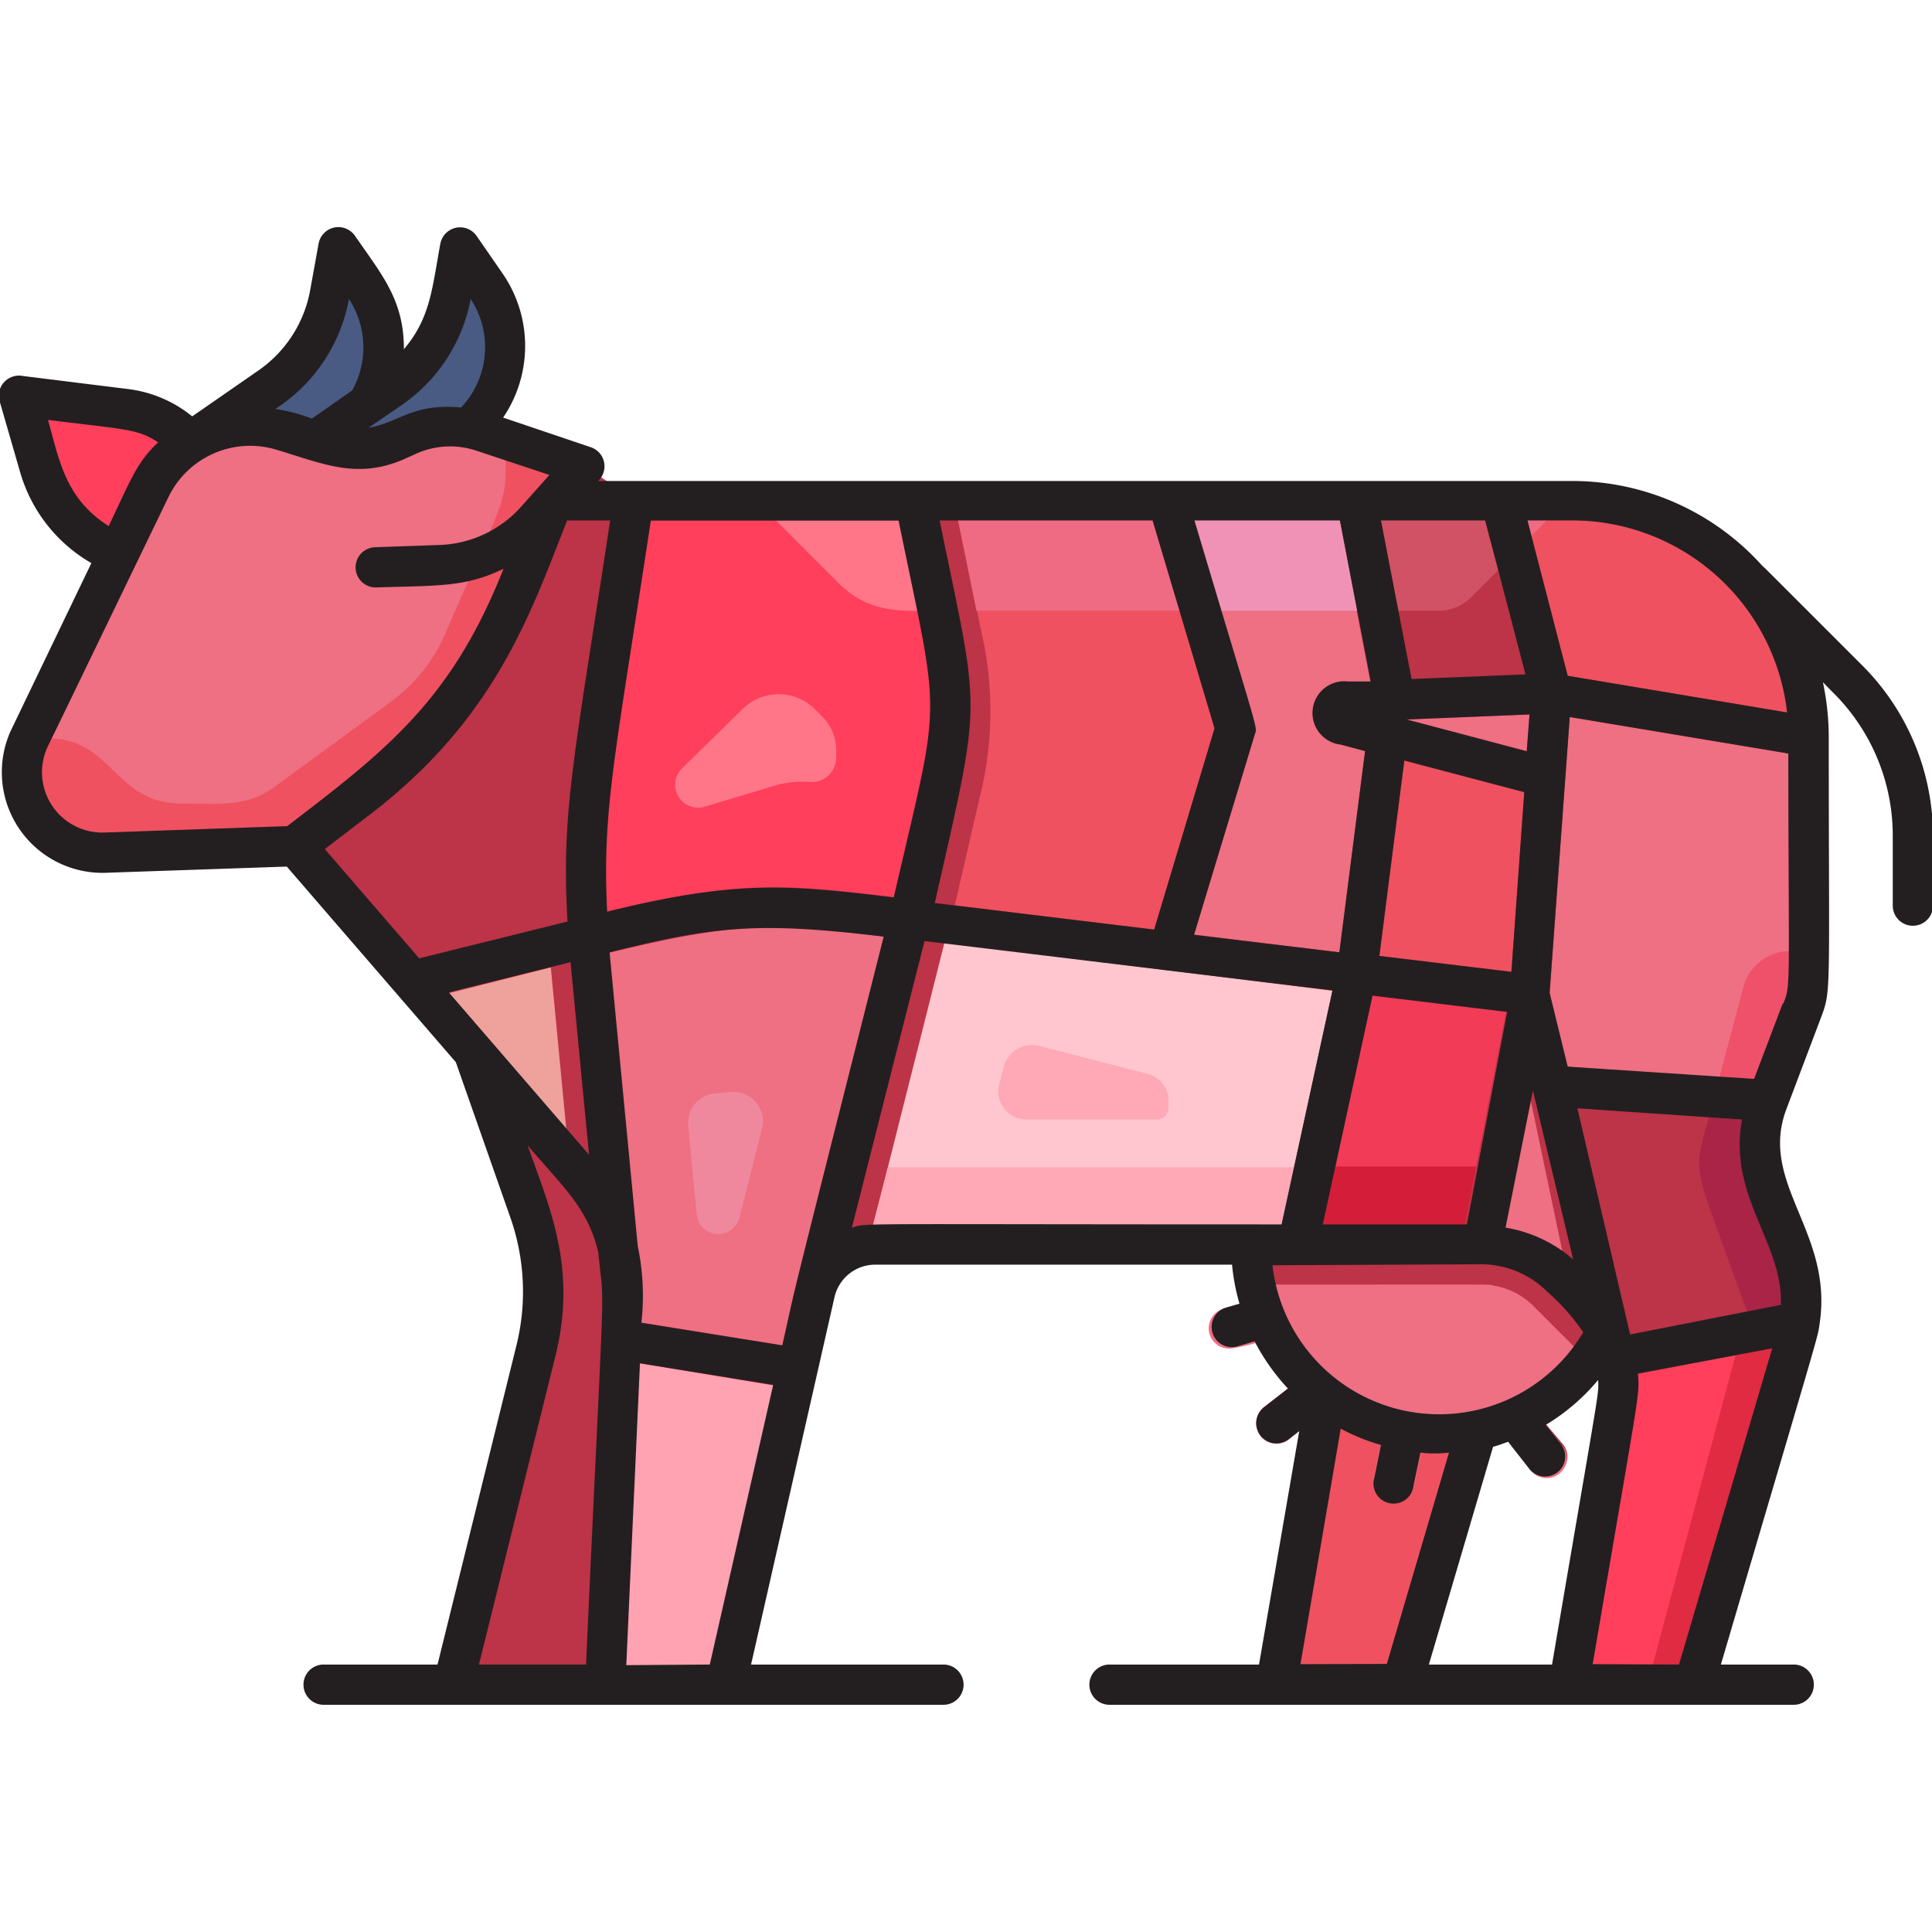
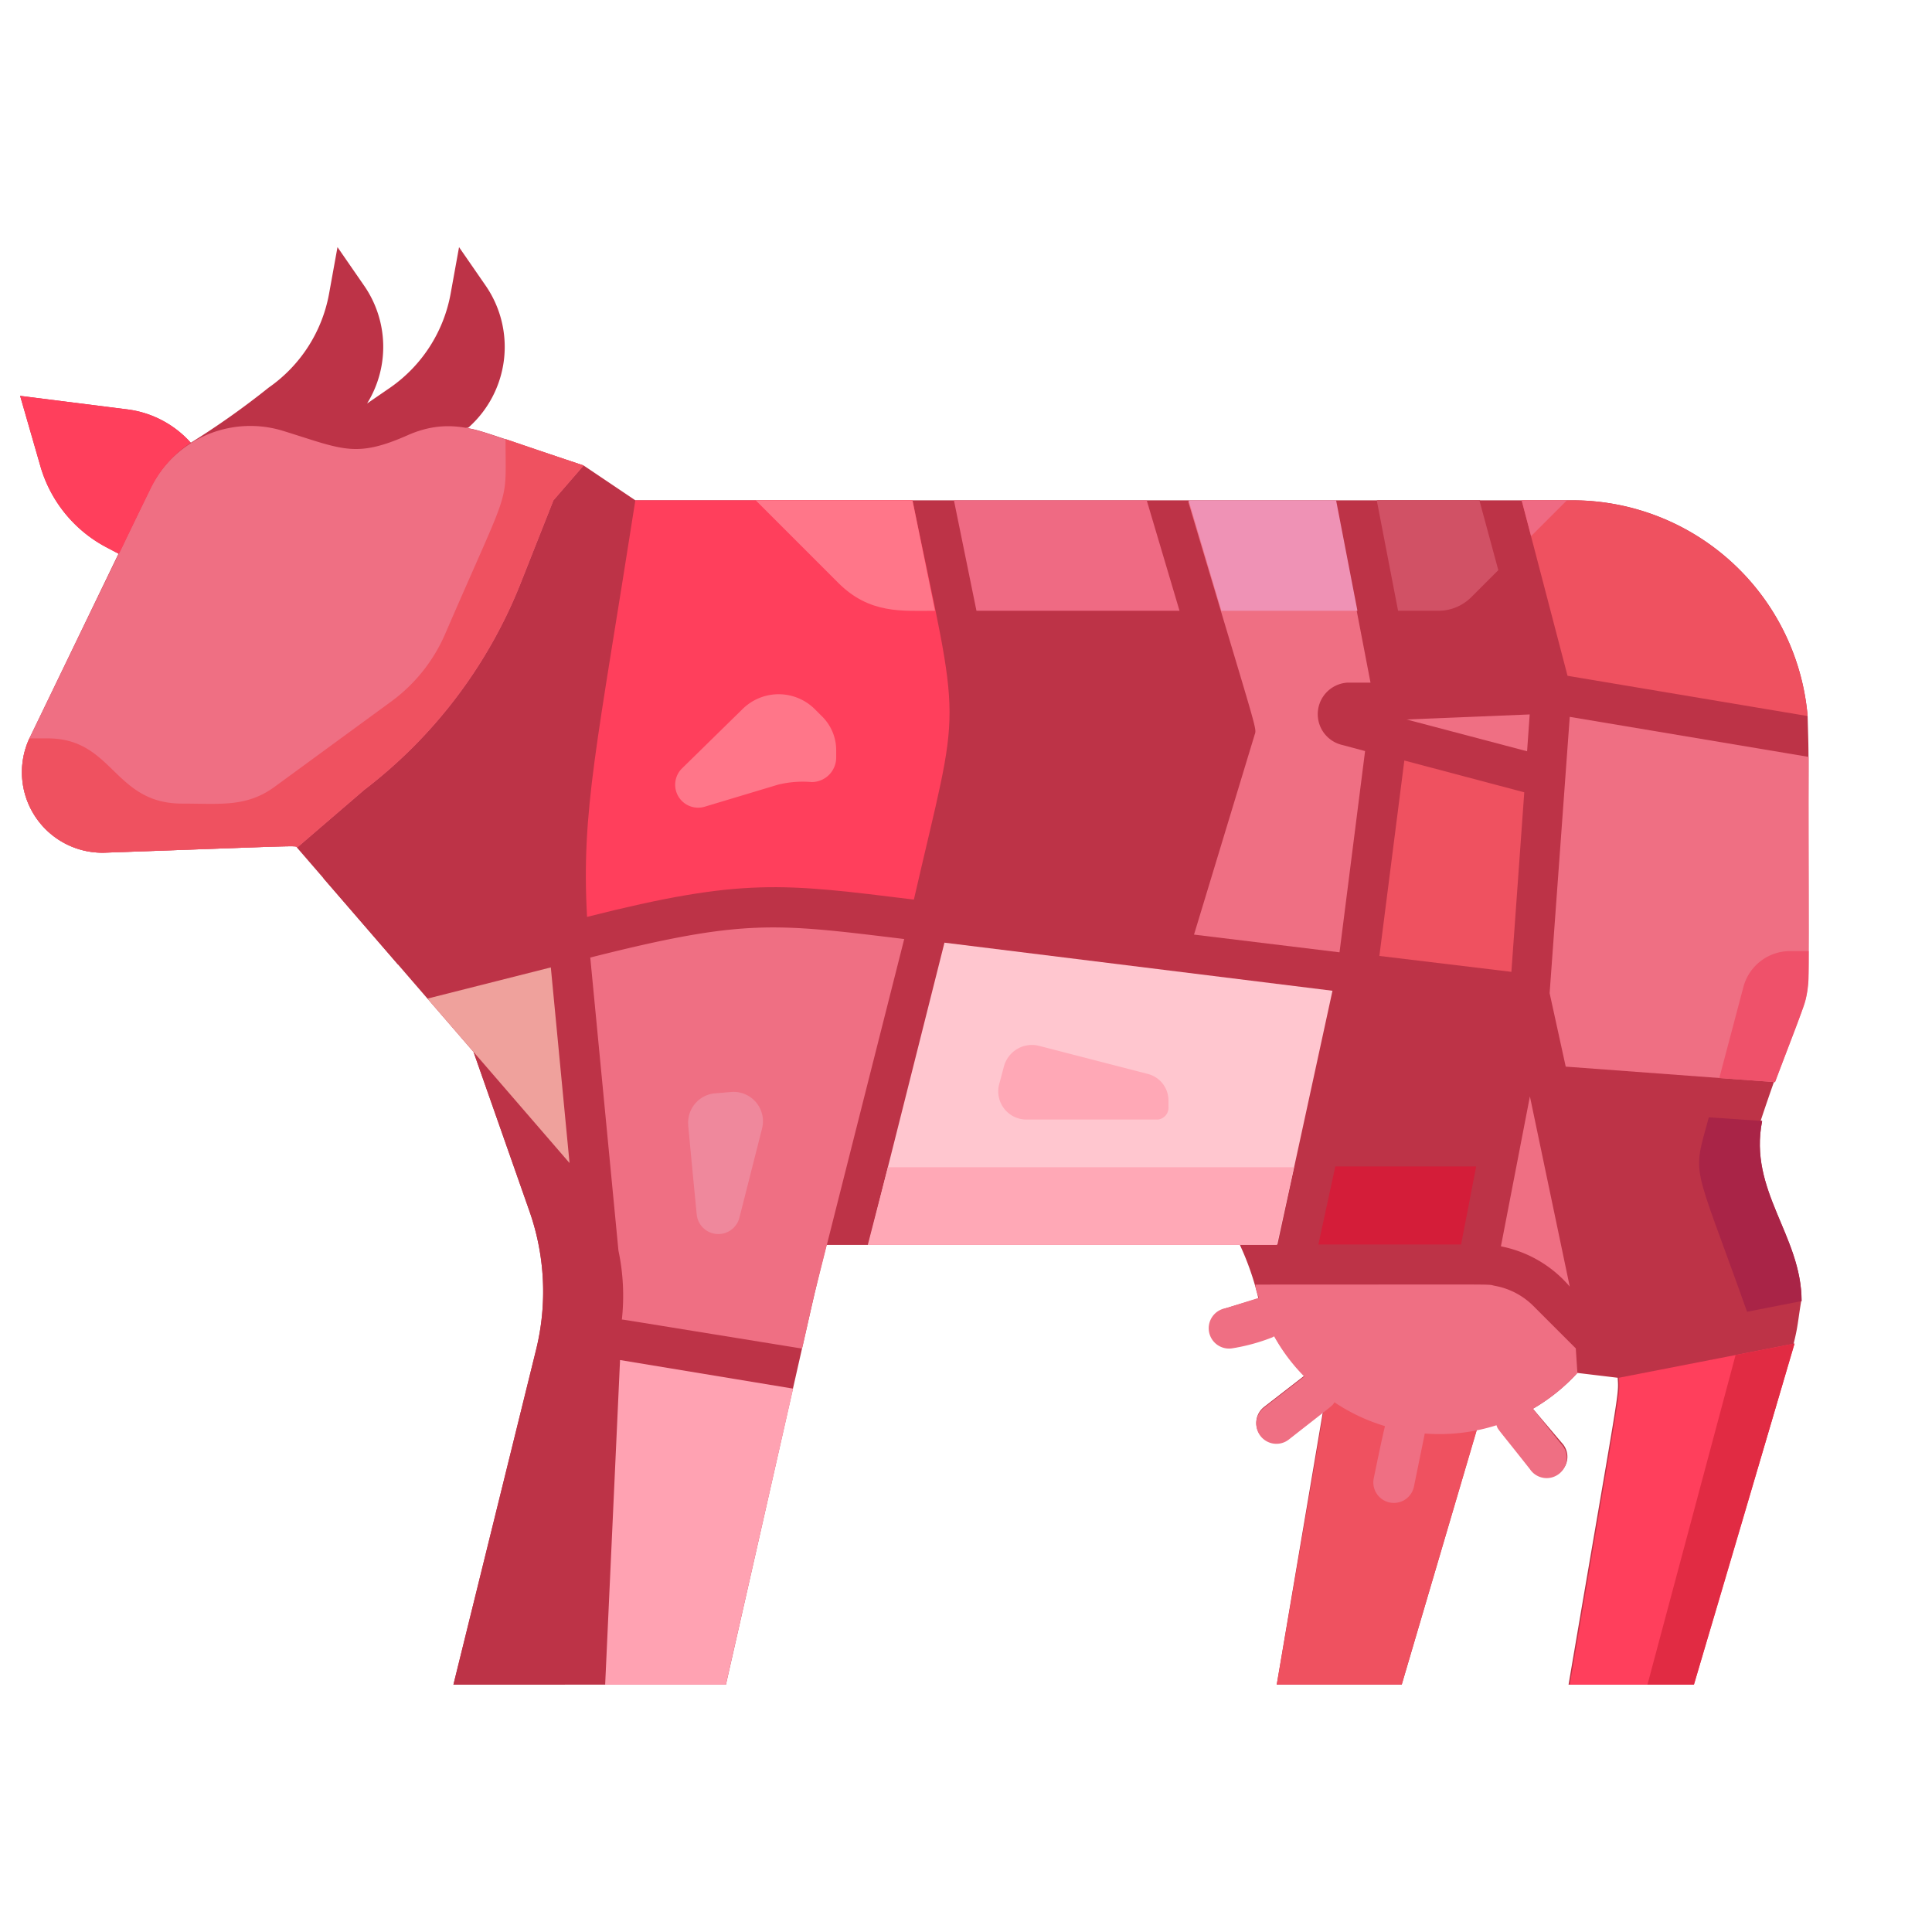
<svg xmlns="http://www.w3.org/2000/svg" height="512" viewBox="0 0 96 96" width="512">
  <g id="Different_part_of_meat" data-name="Different part of meat">
    <g fill="#bd3347">
      <path d="m89.82 35.58a11.73 11.73 0 0 0 -11.69-10.72h-46.56l-2.57-1.73c-5-1.67-5.13-1.76-5.87-1.87h.13a5.36 5.36 0 0 0 .87-7.07l-1.32-1.91-.42 2.32a7.27 7.27 0 0 1 -3 4.66l-1.15.79a5.34 5.34 0 0 0 -.15-5.86l-1.32-1.91-.42 2.32a7.27 7.27 0 0 1 -3 4.66 40.3 40.3 0 0 1 -3.87 2.74 5.08 5.08 0 0 0 -3.17-1.66l-5.31-.67 1 3.47a6.63 6.63 0 0 0 3.34 4.08l.55.29-4.43 9.18a4 4 0 0 0 3.7 5.68c10.27-.36 9.5-.37 9.6-.25l8.77 10.15 2.77 7.89a12.07 12.07 0 0 1 .33 6.94l-4.1 16.61h13.54c5.08-22.41 4.18-18.55 5-21.85h20.54a13.84 13.84 0 0 1 .92 2.66l-1.6.48a1 1 0 0 0 -.68 1.24 1 1 0 0 0 1.24.68c2.13-.62 1.61-.45 1.82-.56a9.16 9.16 0 0 0 1.5 2l-2 1.55a1 1 0 0 0 .61 1.79 1 1 0 0 0 .62-.21l1.69-1.32-2.29 13.54h6.21l3.74-12.71a7.77 7.77 0 0 0 1-.24c.07.24 0 .09 1.66 2.18a1 1 0 1 0 1.56-1.24l-1.44-1.7a9.29 9.29 0 0 0 2.21-1.78l2 .24c.06.94.12.21-2.44 15.25h6.21c5.77-19.54 4.89-16.26 5.35-19.06 0-3.28-2.65-5.47-2-9 1.74-5.24 2.31-5.67 2.31-7.28.06-12.58.08-10.08.01-12.79zm-77.6-14.41h.21.36z" />
      <path d="m61.63 61.84-.05-.13" />
      <path d="m28.07 83.71h-5.54l4.1-16.61a12.07 12.07 0 0 0 -.33-6.94l-2.77-7.89h4.24l1 10.2c.36 1.64.23.53-.7 21.24z" />
    </g>
    <path d="m65.87 69.34c0 .36-.68 4.13-2.43 14.37h6.21l4.24-14.37z" fill="#ef5160" />
    <path d="m66.56 72.09v-.05z" fill="#231f20" />
    <path d="" fill="#ef6f83" />
    <path d="m76.17 70a9.29 9.29 0 0 0 2.21-1.78l-.08-1.22-2.11-2.11a3.63 3.63 0 0 0 -1.92-1c-.47-.09.93-.06-11.89-.06 0 .22.11.45.17.66l-1.62.51a1 1 0 0 0 .28 2 9.5 9.5 0 0 0 1.94-.52.6.6 0 0 0 .16-.08 9.16 9.16 0 0 0 1.5 2l-2 1.55a1 1 0 0 0 -.18 1.4 1 1 0 0 0 1.41.18c2.41-1.89 2.11-1.63 2.27-1.85a9.25 9.25 0 0 0 2.5 1.18c0 .17.13-.71-.55 2.6a1 1 0 0 0 2 .4c.65-3.19.51-2.47.53-2.63a9.37 9.37 0 0 0 3.57-.41c.09.25-.06 0 1.66 2.18a1 1 0 1 0 1.56-1.24z" fill="#ef6f83" />
    <path d="m30.81 67.58 8.6 1.42-3.34 14.71h-6s.43-9.43.74-16.13z" fill="#ffa2b2" />
    <path d="m27.37 48.07.93 9.72-7.06-8.17z" fill="#efa19c" />
    <path d="m44.93 46.66c-5.15 20.34-4.34 17.18-4.45 17.58-.72 3.17-.59 2.76-.69 2.76-9.52-1.54-8.79-1.43-8.89-1.43a10.85 10.85 0 0 0 -.17-3.43l-1.4-14.56c7.67-1.94 9.17-1.7 15.6-.92z" fill="#ef6f83" />
    <path d="m29 23.13-1.5 1.73-1.61 4.07a24.1 24.1 0 0 1 -7.78 10.31l-3.35 2.88c-.1-.12.66-.11-9.6.25a4 4 0 0 1 -3.7-5.68l6-12.4a5.53 5.53 0 0 1 6.54-2.9c3 .92 3.63 1.4 6.27.23 2-.88 3.45-.25 4.83.21.11 0-.05-.02 3.9 1.3z" fill="#ef6f83" />
    <path d="m27.2 46.05-7.43 1.87-3.7-4.28 3.3-2.85c6.34-4.87 8-10.15 10.09-15.41-1.93 12.42-2.61 15.13-2.26 20.67z" fill="#bd3347" />
    <path d="m45.41 44.7c-6.51-.8-8.49-1.1-16.24.86-.29-5.29.48-8.41 2.4-20.7h13.77c2.46 11.87 2.43 9.56.07 19.84z" fill="#ff3f5c" />
    <path d="m66.21 49.23-2.74 12.61c-21.54 0-19.95 0-20.32 0l3.78-15z" fill="#ffc6cf" />
    <path d="m44.12 58-1 3.86h20.32l.86-3.86z" fill="#ffa8b6" />
-     <path d="m74.84 50.28-2.24 11.56h-7.09l2.69-12.36z" fill="#f23b57" />
    <path d="m66.35 57.96-.84 3.88h7.09l.75-3.88z" fill="#d41d39" />
-     <path d="m60.35 36.19-3 10-9.91-1.2 1.32-5.71a17.4 17.4 0 0 0 .1-7.43c-.4-1.92-.08-.35-1.42-6.94h9.56c1.94 6.57 1.16 3.93 3.35 11.28z" fill="#ef5160" />
    <path d="m66.63 37 1.2.32-1.27 10-7.23-.88 3-9.89c.12-.44.31.46-3.29-11.63h7.33l1.73 9h-1.15a1.57 1.57 0 0 0 -.32 3.08z" fill="#ef6f83" />
    <path d="m75.81 33.51-5.66.23c-.82-4.26-.43-2.26-1.71-8.88h5.1z" fill="#bd3347" />
    <path d="m89.82 35.58-11.93-2-2.28-8.72h2.52a11.74 11.74 0 0 1 11.69 10.72z" fill="#ef5160" />
    <path d="m75.1 48.29-6.56-.79 1.24-9.71 5.96 1.58z" fill="#ef5160" />
    <path d="m75.88 37.33-5.99-1.58 6.12-.25z" fill="#ef6f83" />
    <path d="m78 63.93a6 6 0 0 0 -3.42-2l1.44-7.45z" fill="#ef6f83" />
    <path d="m89.17 66.76c-4.77 16.24-3.79 12.84-5 16.95h-6.17c2.61-15.33 2.5-14.33 2.44-15.25z" fill="#ff3f5c" />
    <path d="m89.52 64.65-8.92 1.74-2.38-11.34 9.34.65c-.69 3.47 1.96 5.69 1.96 8.95z" fill="#bd3347" />
    <path d="m89.87 37.61c0 11.58.12 11.48-.34 12.64l-1.33 3.52-10.4-.77-.8-3.65 1-13.73z" fill="#ef6f83" />
    <path d="m9.48 22a5.7 5.7 0 0 0 -2 2.29c-1.67 3.4-1.48 3.12-1.6 3.22l-.55-.29a6.63 6.63 0 0 1 -3.33-4.08l-1-3.47 5.31.67a5.08 5.08 0 0 1 3.17 1.66z" fill="#ff3f5c" />
-     <path d="m24.16 14.2-1.32-1.91-.42 2.32a7.27 7.27 0 0 1 -3 4.66l-1.15.79a5.34 5.34 0 0 0 -.15-5.86l-1.32-1.91-.42 2.32a7.27 7.27 0 0 1 -3 4.66l-3.44 2.48c2.35-1.18 4.17-.33 6.42.35 3.07.93 3.84-1.41 6.92-.83a5.36 5.36 0 0 0 .88-7.07z" fill="#495a83" />
    <path d="m45.34 24.86 1.12 5.49c-1.64 0-3.25.17-4.81-1.39l-4.1-4.1z" fill="#ff7689" />
    <path d="m58.61 30.35h-10.09l-1.12-5.49h9.58z" fill="#ef6a83" />
    <path d="m66.39 24.86 1.06 5.49h-6.76l-1.63-5.49z" fill="#ef92b5" />
    <path d="m77.86 24.86-1.78 1.78-.47-1.78z" fill="#ef6a83" />
    <path d="m74.45 28.33-1.34 1.34a2.32 2.32 0 0 1 -1.64.68h-2l-1.06-5.49h5.1z" fill="#d15165" />
    <path d="m36.74 60.51a1.08 1.08 0 0 1 -2.12-.16c-.25-2.56-.46-4.79-.42-4.43a1.46 1.46 0 0 1 1.3-1.59l.83-.07a1.46 1.46 0 0 1 1.54 1.8z" fill="#ef889c" />
    <path d="m40.52 35.27.34.34a2.36 2.36 0 0 1 .69 1.67v.36a1.22 1.22 0 0 1 -1.22 1.22 5.15 5.15 0 0 0 -1.67.13l-3.66 1.1a1.14 1.14 0 0 1 -1.12-1.9l3-2.94a2.55 2.55 0 0 1 3.64.02z" fill="#ff7689" />
    <path d="m57.53 55.63h-6.53a1.4 1.4 0 0 1 -1.35-1.76l.24-.9a1.44 1.44 0 0 1 1.75-1l5.42 1.4a1.36 1.36 0 0 1 1 1.33v.3a.59.59 0 0 1 -.53.63z" fill="#ffa8b6" />
    <path d="m29 23.13-1.5 1.73-1.61 4.07a24.1 24.1 0 0 1 -7.78 10.31l-3.35 2.88c-.1-.12.66-.11-9.6.25a4 4 0 0 1 -3.7-5.68h.91c3.27 0 3.27 3.24 6.68 3.24 1.89 0 3.19.19 4.59-.83l5.81-4.25a8.19 8.19 0 0 0 2.67-3.35c3.32-7.68 3-6.21 3-9.67.09 0-.07-.02 3.88 1.3z" fill="#ef5160" />
    <path d="m86.24 67.33 2.93-.57-5 16.95h-2.31z" fill="#e12b43" />
    <path d="m89.52 64.65-2.71.53c-2.72-7.66-2.73-6.6-1.9-9.66l2.65.18c-.69 3.47 1.96 5.69 1.96 8.95z" fill="#a92447" />
    <path d="m89.87 47.26c0 2.51.14 1.72-1.67 6.51l-2.77-.2 1.21-4.57a2.4 2.4 0 0 1 2.36-1.74z" fill="#ef516a" />
-     <path d="m92.47 33c-6-6-4.65-4.65-4.87-4.85a12.69 12.69 0 0 0 -9.47-4.25h-48.41a1 1 0 0 0 -.37-1.68l-4.35-1.47a6.34 6.34 0 0 0 0-7.12l-1.32-1.91a1 1 0 0 0 -1.8.39c-.41 2.22-.49 3.69-1.81 5.24 0-2.44-1.07-3.66-2.43-5.63a1 1 0 0 0 -1.81.39l-.42 2.32a6.2 6.2 0 0 1 -2.6 4l-3.26 2.26a6.23 6.23 0 0 0 -3.12-1.35l-5.31-.66a1 1 0 0 0 -1.12 1.32l1 3.46a7.66 7.66 0 0 0 3.54 4.52l-4 8.32a5 5 0 0 0 4.66 7.07l9.05-.31 8.4 9.72 2.71 7.72a11.12 11.12 0 0 1 .3 6.36l-3.92 15.85h-5.66a1 1 0 1 0 0 2h30.8a1 1 0 1 0 0-2h-9.56l4.14-18.23a2.08 2.08 0 0 1 2-1.64h17.76a10.24 10.24 0 0 0 .37 1.94l-.66.19a1 1 0 0 0 .56 1.93l.85-.25a10.59 10.59 0 0 0 1.66 2.35l-1.19.93a1 1 0 0 0 -.18 1.4 1 1 0 0 0 1.41.18l.52-.41-2 11.61h-7.43a1 1 0 0 0 0 2h34a1 1 0 0 0 0-2h-3.62c4.86-16.5 4.82-16.26 4.9-16.9.72-4.61-3.07-7-1.63-10.74l1.69-4.47c.54-1.44.4-1.06.4-14a13.29 13.29 0 0 0 -.29-2.7l.47.48a10 10 0 0 1 3 7.11v3.51a1 1 0 0 0 2 0v-3.51a12 12 0 0 0 -3.58-8.49zm-3.67 2.4-10.9-1.82-2-7.72h2.26a10.75 10.75 0 0 1 10.64 9.54zm-11.68 47.31h-6.12l3.19-10.82c.26-.07.5-.16.75-.25l1.06 1.36a1 1 0 0 0 .78.37 1 1 0 0 0 .78-1.62l-.75-.95a10.23 10.23 0 0 0 2.6-2.23c.03.79.12-.03-2.29 14.14zm-38.25-15.86-7-1.12a12 12 0 0 0 -.18-3.81l-1.4-14.6c5.06-1.25 7.17-1.56 13.62-.78-5.17 20.46-4.18 16.52-5.04 20.31zm-16.57-17.54 6.05-1.5.92 9.57zm7.87-4c-.25-5.08.37-7.56 2.17-19.44h12.31c2.11 10.33 2.15 8.36-.24 18.72-5.05-.59-7.69-.92-14.24.71zm16.52-19.45h10.58l3.08 10.33-3 10-10.9-1.32c2.38-10.56 2.27-9.06.24-19.01zm15.66 10.63c.13-.42.28.36-3-10.63h7.23l1.53 8h-1.15a1.57 1.57 0 0 0 -.33 3.14l1.2.32-1.28 10-7.22-.87zm11.45-10.63 2 7.65-5.66.23-1.52-7.88zm1.94 13.5-.64 8.93-6.56-.79 1.24-9.71zm-5.85-3.61 6.11-.25-.14 1.83zm5 14.53-2 10.56h-7.16l2.47-11.37zm1.28 3.91 2 8.39a6.79 6.79 0 0 0 -3.36-1.58zm-45.85-28.33c-1.79 11.82-2.44 14.47-2.12 19.93l-7.37 1.83-4.69-5.43 2.3-1.76c6.2-4.76 7.94-10 9.74-14.57zm-6.93-11a4.36 4.36 0 0 1 -.48 5.39c-2.43-.23-3.14.78-4.59 1l1.68-1.15a8.23 8.23 0 0 0 3.39-5.26zm-6.05 0a4.39 4.39 0 0 1 .16 4.54l-2 1.4a8.92 8.92 0 0 0 -1.82-.48 8.24 8.24 0 0 0 3.66-5.48zm-15 6c4 .5 4.47.44 5.52 1.12-1.08 1-1.38 1.91-2.46 4.16-2.18-1.38-2.46-3.33-3.02-5.29zm2.79 20.51a3 3 0 0 1 -2.77-4.25c1.91-3.95-3.25 6.74 6-12.4a4.51 4.51 0 0 1 5.39-2.37c2.36.71 4 1.48 6.34.46l.62-.28a4.11 4.11 0 0 1 2.95-.14l3.64 1.21-1.4 1.57a5.69 5.69 0 0 1 -4.06 1.91l-3.17.11a1 1 0 0 0 -1 1 1 1 0 0 0 1 1c3.07-.1 4.45 0 6.35-.93-2.57 6.51-5.79 9-10.75 12.79zm22.47 26c1.09-4.37-.3-7.37-1.38-10.45 1.87 2.17 3 3.16 3.51 5.31.31 3.24.34-.38-.61 20.48h-5.32zm3.52 15.37.68-15 6.62 1.07-3.15 13.9zm11.21-21.74 3.61-14.24 20.27 2.45-2.53 11.63c-22.03 0-20.48-.08-21.35.16zm31.29 1.82a4.68 4.68 0 0 1 3.28 1.38 10.52 10.52 0 0 1 1.77 2 8.33 8.33 0 0 1 -15.44-3.33zm-9 19.87 2-11.7a10 10 0 0 0 2 .81l-.33 1.62a1 1 0 1 0 1.95.4l.34-1.64a6.05 6.05 0 0 0 1.42 0l-3.09 10.5zm14.52 0c2.38-14 2.33-13.27 2.25-14.44l6.67-1.25-4.63 15.71zm9.34-17.85-7.48 1.47-2.62-11.24 8.18.56c-.7 3.86 2.06 6.12 1.93 9.23zm.11-15-1.43 3.77-9.26-.61-.9-3.67 1-13.7 10.86 1.81c.01 11.74.14 11.46-.26 12.46z" fill="#231f20" />
  </g>
</svg>